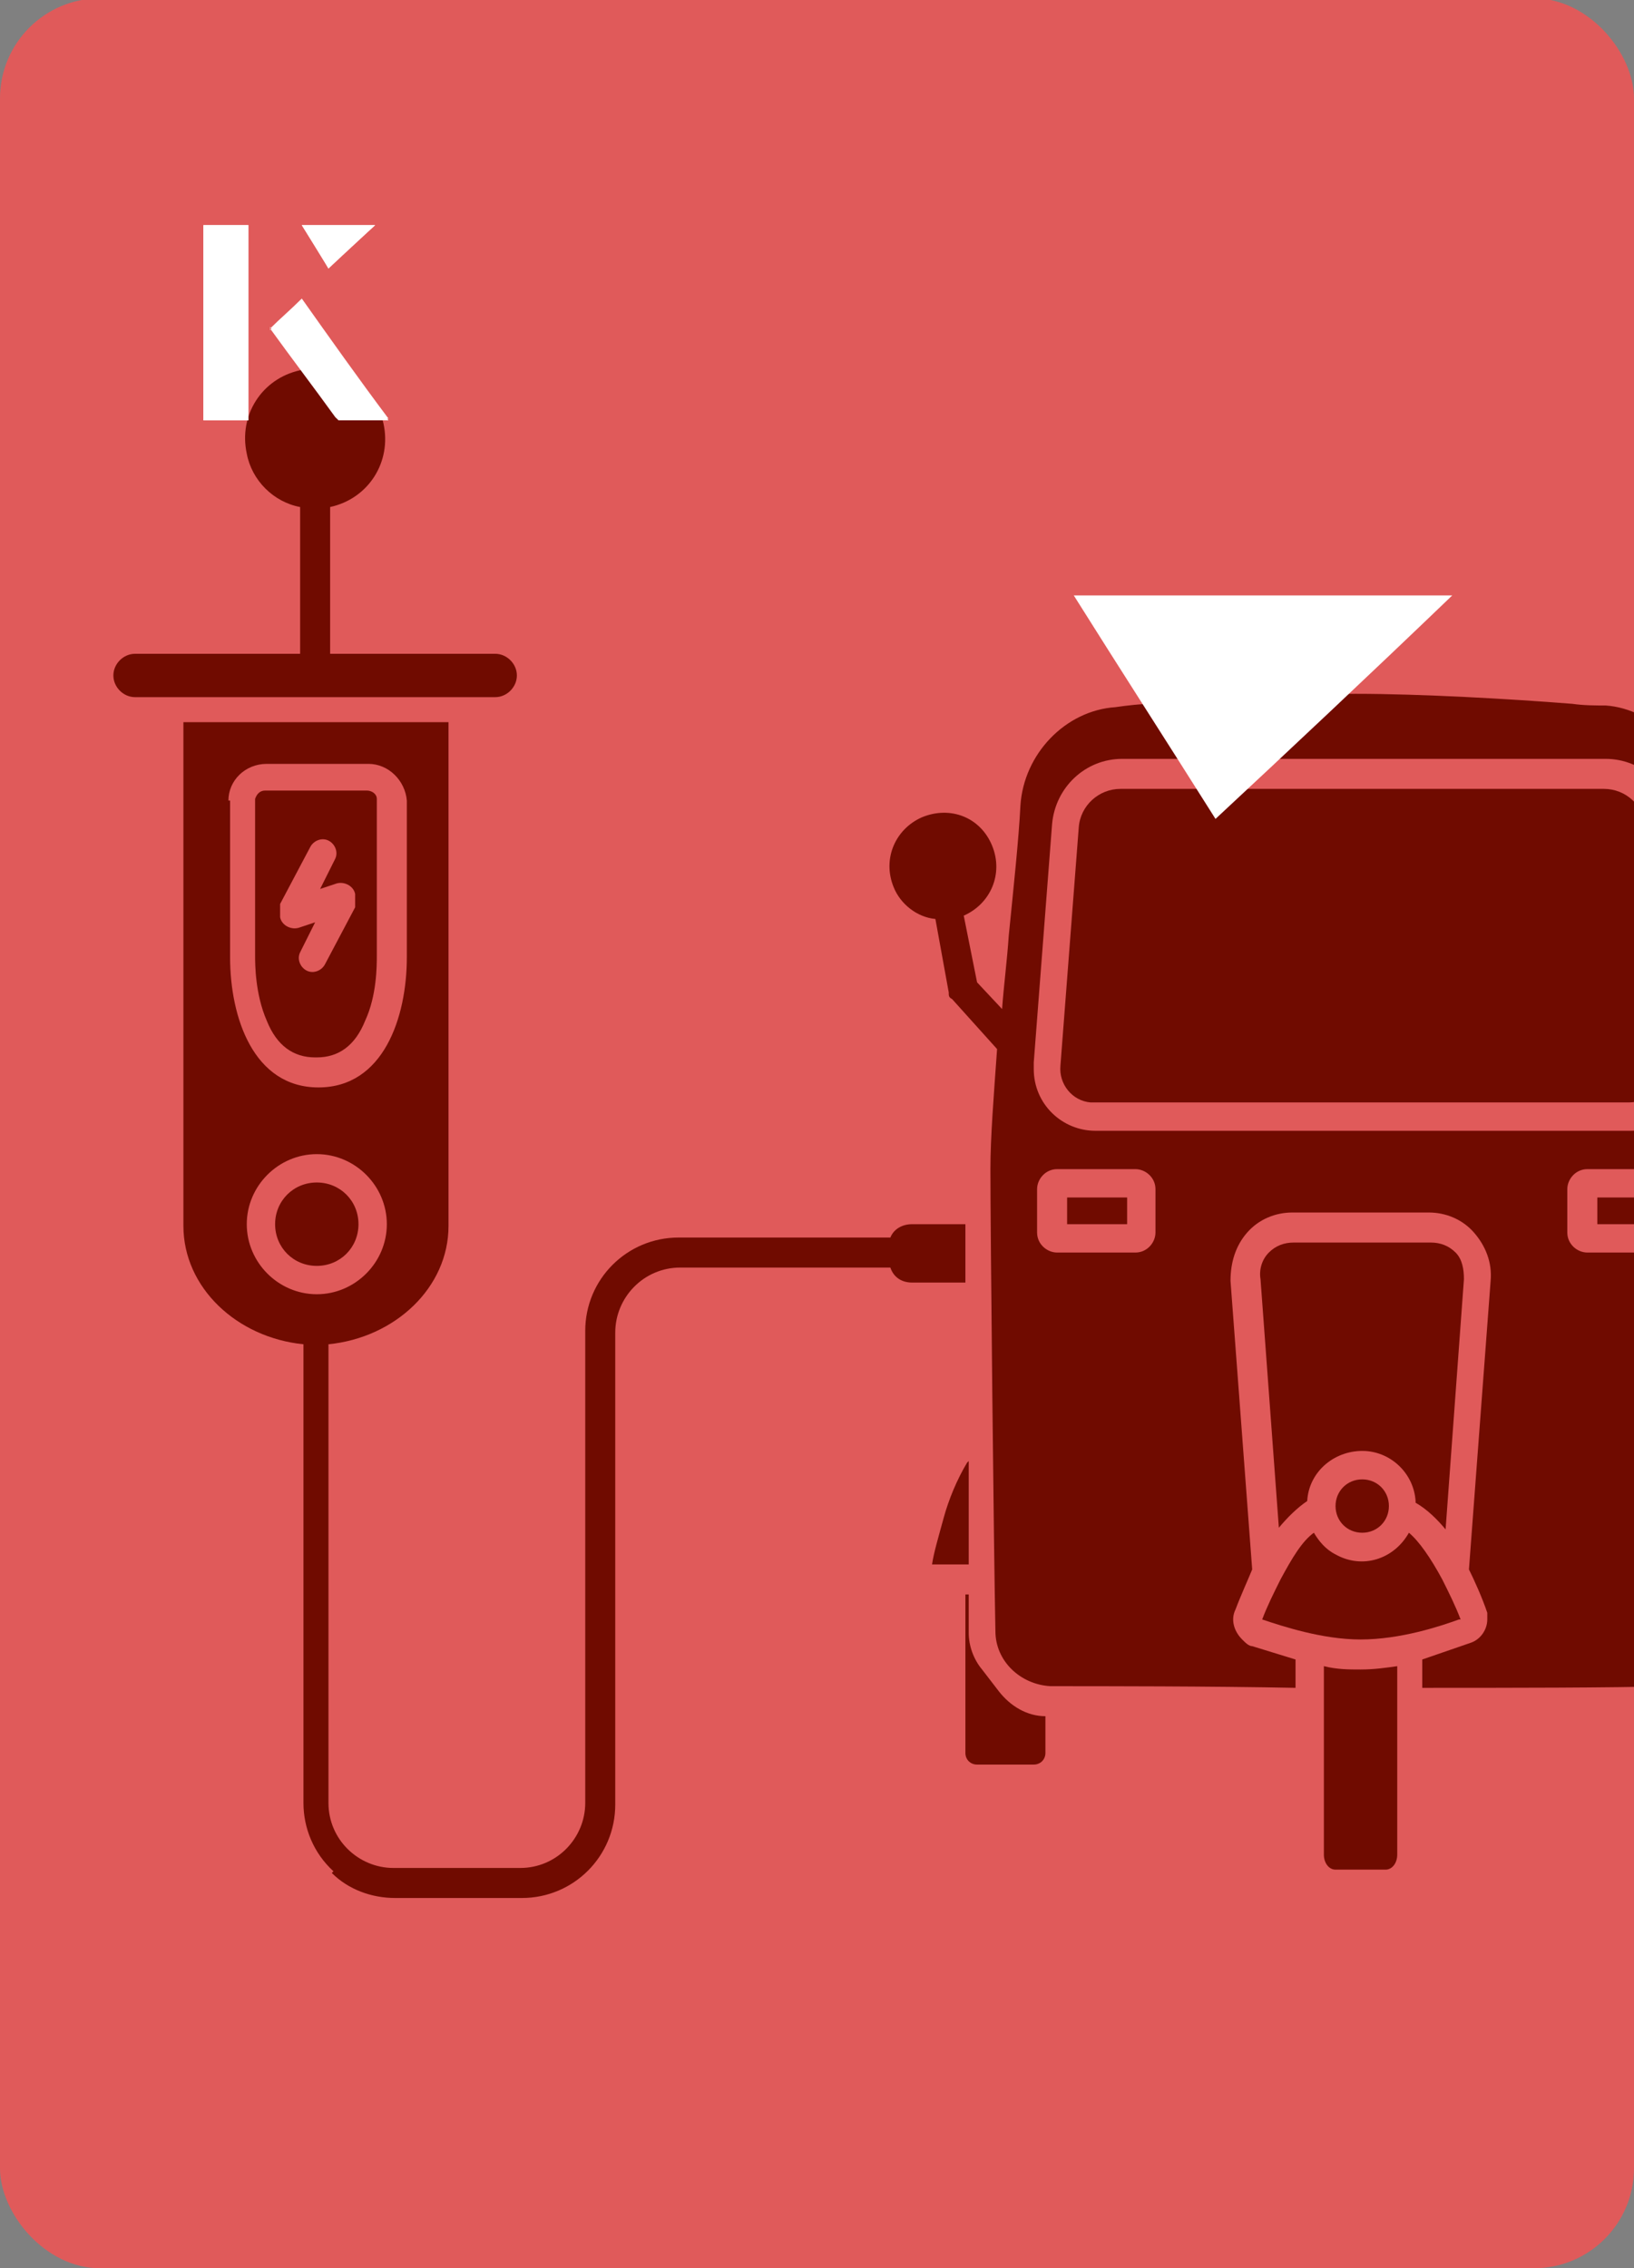
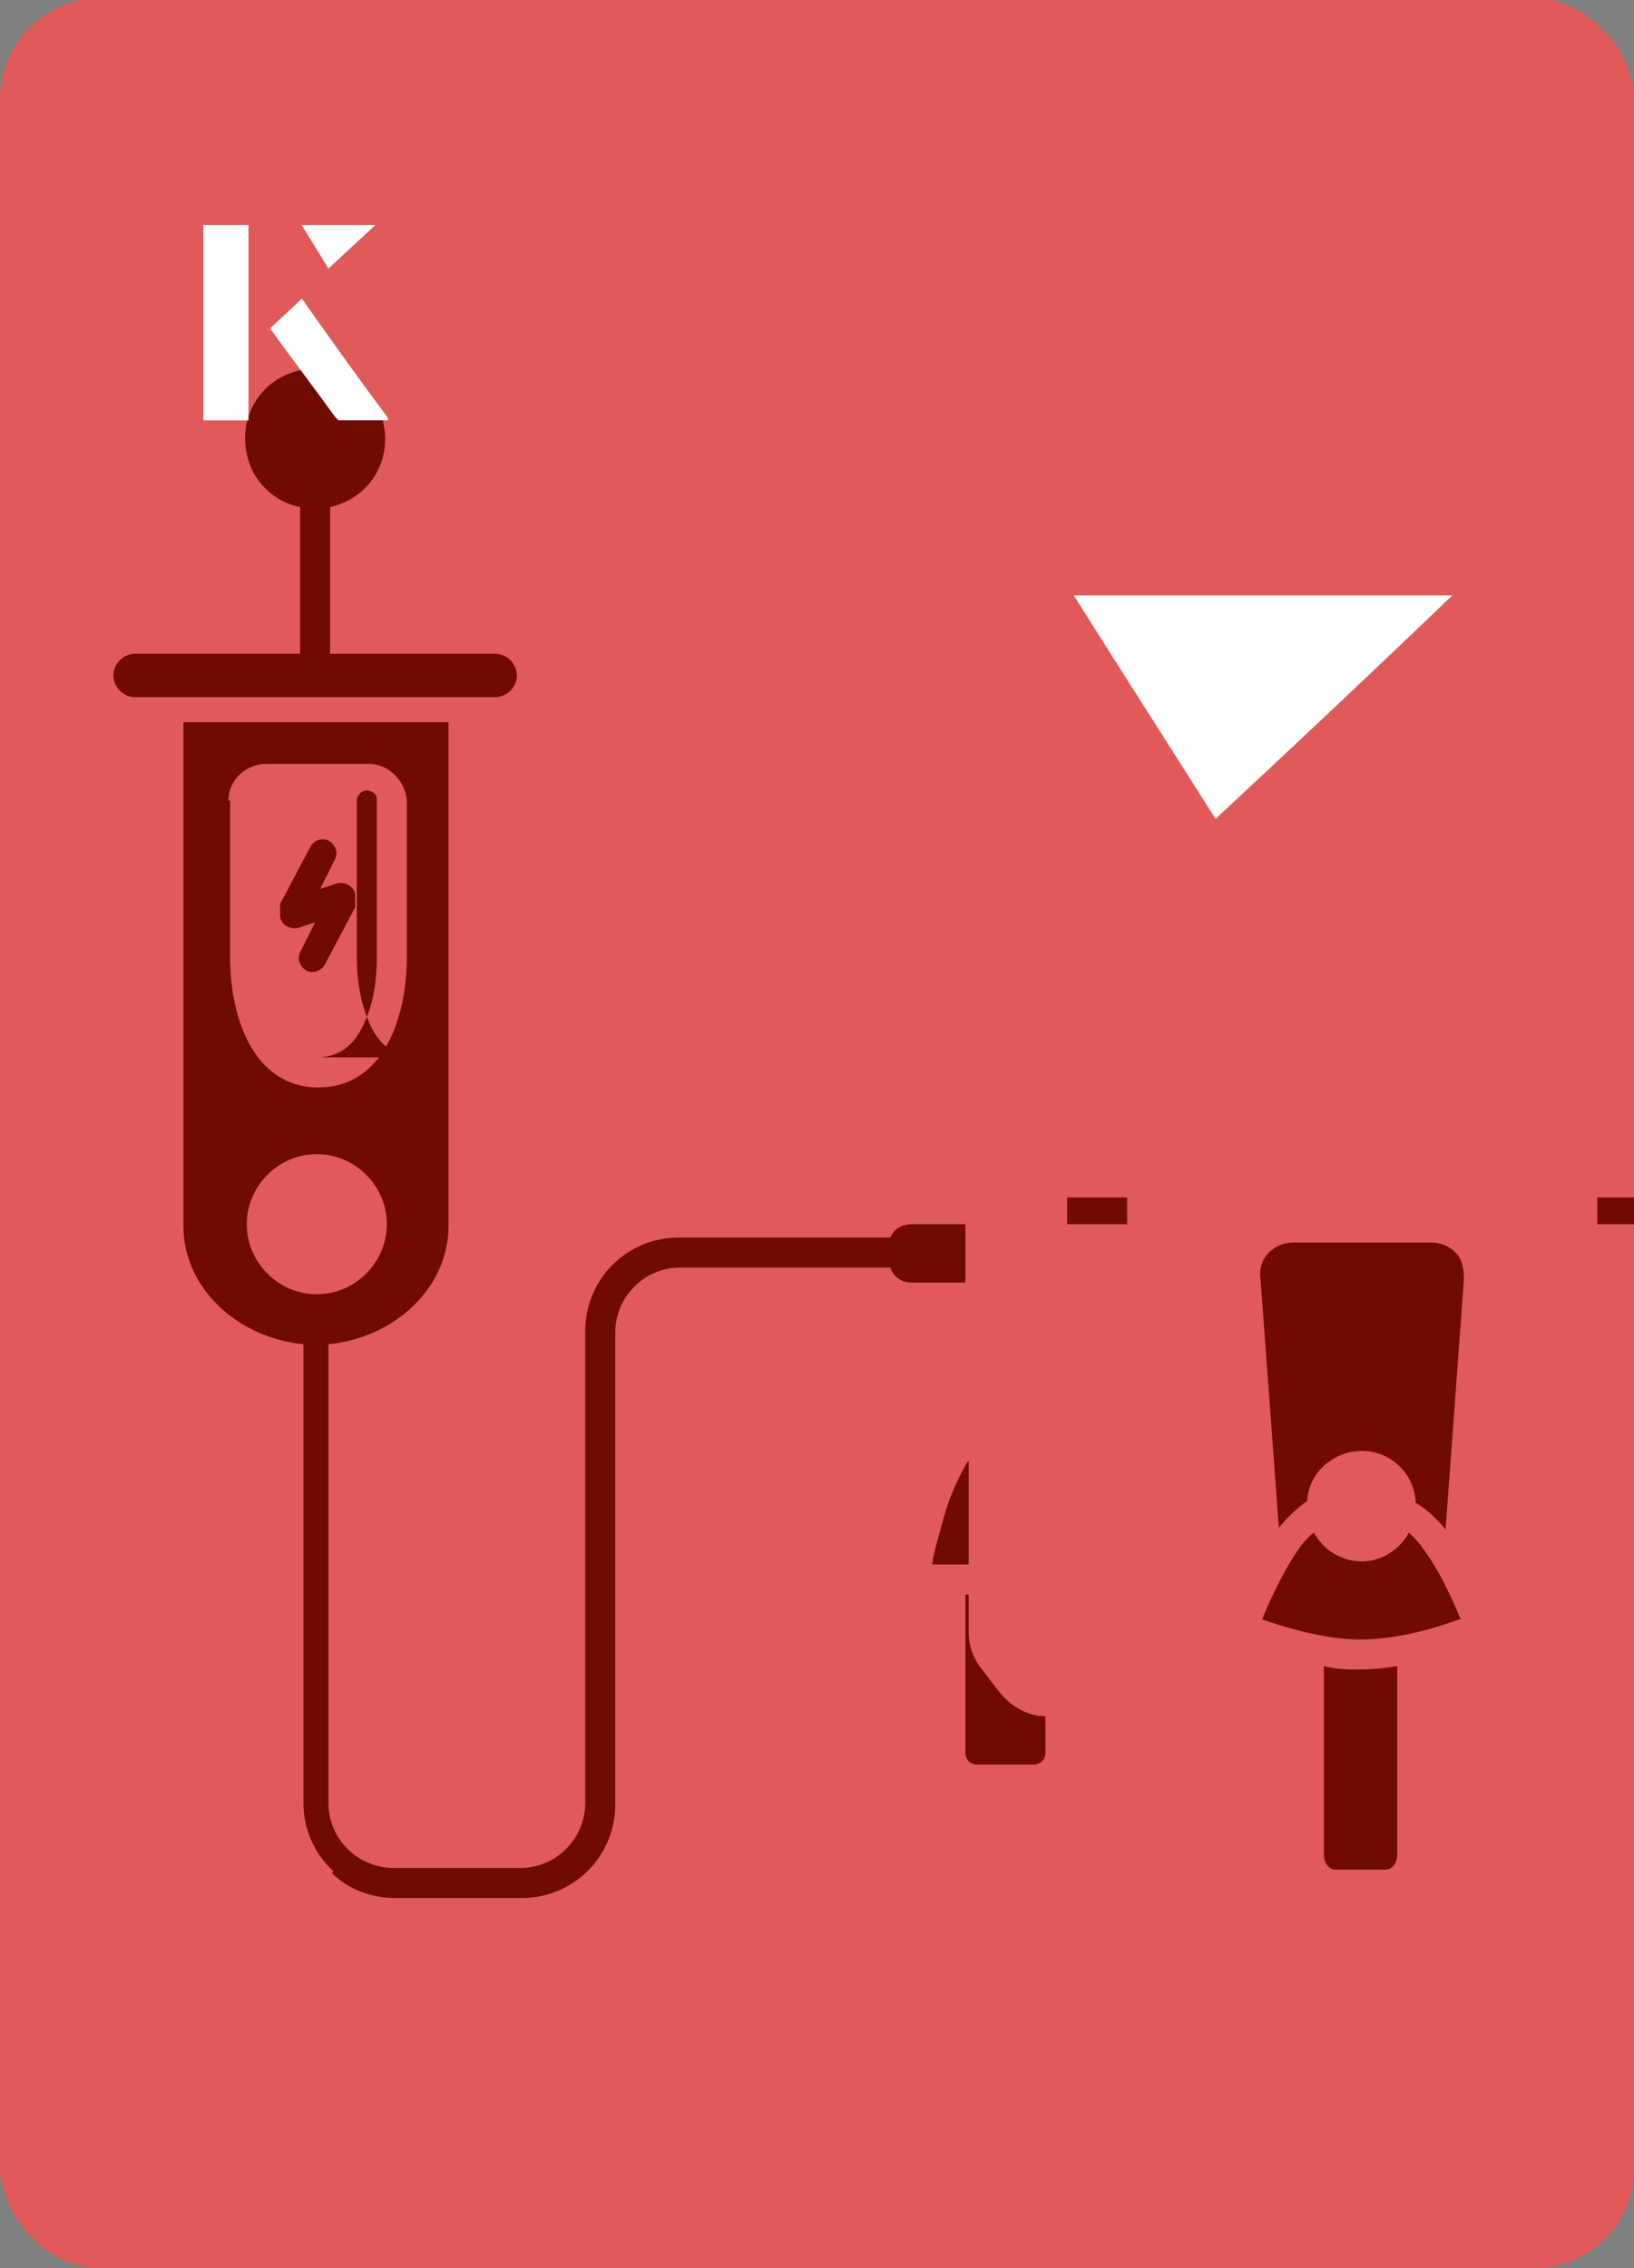
<svg xmlns="http://www.w3.org/2000/svg" id="Layer_1" viewBox="0 0 98 136">
  <rect x="0" y="0" width="98" height="136" fill="#808080" stroke="none" />
  <defs>
    <clipPath id="clippath">
      <rect x="0" y="0" width="98" height="136.1" rx="6" ry="6" transform="translate(98 136) rotate(-180)" style="fill:none;" />
    </clipPath>
  </defs>
  <rect x="0" y="0" width="98" height="136.1" rx="6" ry="6" transform="translate(98 136) rotate(-180)" style="fill:#e05a5a;" />
  <g style="clip-path:url(#clippath);">
-     <path d="M109.9,52c0-1.8-1.4-3.2-3.2-3.2-1.8,0-3.2,1.4-3.2,3.2s.8,2.4,1.9,2.9l-.8,4-1.5,1.6c-.1-1.5-.3-3-.4-4.4-.3-3-.6-5.8-.7-7.9-.2-3-2.8-5.7-5.7-5.9-.6,0-1.3,0-2-.1-3.8-.3-9.1-.6-13-.6s-8.6.4-12.1.6c-.8,0-1.6.1-2.3.2-3,.2-5.5,2.8-5.7,5.9-.1,2-.4,4.8-.7,7.8-.1,1.5-.3,3-.4,4.4l-1.5-1.6-.8-4c1.6-.7,2.4-2.5,1.7-4.2s-2.5-2.4-4.2-1.7c-1.6.7-2.4,2.5-1.7,4.2.4,1,1.4,1.8,2.5,1.9l.8,4.4c0,.2,0,.3.2.4l2.7,3c-.2,2.8-.4,5.3-.4,7.2,0,3.5.2,22.9.3,27.7,0,1.8,1.5,3.2,3.3,3.3,3.1,0,9.7,0,14.7.1v-1.7l-2.6-.8c-.2,0-.4-.2-.6-.4-.5-.5-.7-1.2-.4-1.8.3-.8.8-1.9,1-2.4l-1.3-17.3c0-1.1.3-2.1,1-2.9.7-.8,1.7-1.2,2.7-1.2h8.2c1,0,2,.4,2.7,1.2.7.8,1.1,1.8,1,2.9l-1.3,17.3c.3.6.8,1.7,1.1,2.6,0,.1,0,.3,0,.4,0,.6-.4,1.2-1,1.4l-2.9,1v1.7c5,0,11.6,0,14.7-.1,1.4,0,2.7-1,3.1-2.4,0-.3.1-.6.1-.9,0-4.8.4-24.2.4-27.6,0-1.9-.2-4.6-.4-7.4l2.7-3c.1-.1.2-.3.2-.4l.8-4.4c1.6-.2,2.7-1.6,2.7-3.1h0ZM69.3,73.9c0,.6-.5,1.2-1.2,1.2h-4.7c-.6,0-1.2-.5-1.2-1.2v-2.6c0-.6.5-1.2,1.2-1.2h4.7c.6,0,1.2.5,1.2,1.2v2.6ZM101.1,73.9c0,.6-.5,1.2-1.2,1.2h-4.7c-.6,0-1.2-.5-1.2-1.2v-2.6c0-.6.5-1.2,1.2-1.2h4.7c.6,0,1.2.5,1.2,1.2v2.6ZM100.5,66.6c-.7.8-1.7,1.2-2.7,1.2h-32.1c-2,0-3.7-1.6-3.7-3.7,0-.1,0-.2,0-.4l1.1-14.3c.2-2.2,2-3.9,4.2-3.9h29c2.2,0,4,1.7,4.2,3.9l1.1,14.3c0,1-.3,2.1-1,2.8h0Z" style="fill:#700b00;" />
    <path d="M80.2,112.1h2.9c.4,0,.7-.4.7-.9v-11.3c-.7.1-1.4.2-2.2.2-.7,0-1.4,0-2.2-.2v11.3c0,.5.3.9.7.9h0Z" style="fill:#700b00;" />
    <path d="M58.6,105.8h3.4c.4,0,.7-.3.7-.7v-2.2c-1.1,0-2.1-.6-2.8-1.5l-1-1.3c-.5-.6-.8-1.4-.8-2.2,0-.6,0-1.4,0-2.3h-.2v9.5c0,.4.3.7.7.7h0Z" style="fill:#700b00;" />
    <path d="M84.9,90.1c.7.4,1.3,1,1.8,1.6l1.1-15c0-.6-.1-1.2-.5-1.6-.4-.4-.9-.6-1.5-.6h-8.2c-.6,0-1.1.2-1.5.6-.4.4-.6,1-.5,1.6l1.1,14.9c.5-.6,1.1-1.2,1.7-1.6.1-1.8,1.7-3.1,3.5-3,1.6.1,2.9,1.4,3,3h0Z" style="fill:#700b00;" />
    <path d="M58,87.7c-.6,1-1.1,2.2-1.4,3.3-.3,1.1-.6,2.1-.7,2.8h2.2c0-1.8,0-3.9,0-6.2Z" style="fill:#700b00;" />
-     <path d="M80.1,90.3c0,.9.7,1.6,1.6,1.6s1.6-.7,1.6-1.6-.7-1.6-1.6-1.6c-.9,0-1.6.7-1.6,1.6Z" style="fill:#700b00;" />
    <path d="M87.6,97.1c-.3-.8-.7-1.6-1.1-2.4-.7-1.3-1.4-2.3-2-2.8-.9,1.6-2.8,2.2-4.4,1.3-.6-.3-1-.8-1.3-1.3-.7.5-1.3,1.5-2,2.8-.4.8-.8,1.6-1.1,2.4,1.2.4,3.6,1.2,5.9,1.2,2.4,0,4.8-.8,5.9-1.2Z" style="fill:#700b00;" />
    <path d="M95.8,71.8h3.6v1.6h-3.6v-1.6Z" style="fill:#700b00;" />
-     <path d="M98.7,49.6c-.1-1.3-1.2-2.3-2.5-2.3h-29c-1.3,0-2.4,1-2.5,2.3l-1.1,14.3c-.1,1.1.7,2.1,1.8,2.2,0,0,.2,0,.2,0h32.1c1.1,0,2-.9,2-1.9,0,0,0-.2,0-.2l-1.1-14.3Z" style="fill:#700b00;" />
    <path d="M64,71.8h3.6v1.6h-3.6v-1.6Z" style="fill:#700b00;" />
    <path d="M8.3,41.8h21.4c.7,0,1.3-.6,1.3-1.3s-.6-1.3-1.3-1.3h-9.9v-8.8c2.3-.5,3.7-2.7,3.2-5-.5-2.3-2.7-3.7-5-3.2-2.3.5-3.7,2.7-3.2,5,.3,1.6,1.6,2.9,3.2,3.2v8.8h-9.9c-.7,0-1.3.6-1.3,1.3s.6,1.3,1.3,1.3Z" style="fill:#700b00;" />
-     <path d="M21.5,73.4c0-1.4-1.1-2.5-2.5-2.5s-2.5,1.1-2.5,2.5c0,1.4,1.1,2.5,2.5,2.5,1.4,0,2.5-1.1,2.5-2.5Z" style="fill:#700b00;" />
-     <path d="M19,63.4c1.3,0,2.3-.7,2.9-2.2.7-1.5.7-3.3.7-3.9v-9.4c0-.3-.3-.5-.6-.5h-6.1c-.3,0-.5.2-.6.5v9.4c0,.5,0,2.3.7,3.9.6,1.5,1.6,2.2,2.9,2.2ZM16.8,54.2l1.8-3.4c.2-.4.7-.6,1.1-.4s.6.7.4,1.1c0,0,0,0,0,0l-.9,1.8.9-.3c.5-.2,1.1.1,1.2.6,0,.3,0,.5,0,.8l-1.8,3.4c-.2.4-.7.6-1.1.4s-.6-.7-.4-1.1c0,0,0,0,0,0l.9-1.8-.9.3c-.5.2-1.1-.1-1.2-.6,0-.3,0-.5,0-.8h0Z" style="fill:#700b00;" />
+     <path d="M19,63.4c1.3,0,2.3-.7,2.9-2.2.7-1.5.7-3.3.7-3.9v-9.4c0-.3-.3-.5-.6-.5c-.3,0-.5.2-.6.5v9.4c0,.5,0,2.3.7,3.9.6,1.5,1.6,2.2,2.9,2.2ZM16.8,54.2l1.8-3.4c.2-.4.7-.6,1.1-.4s.6.7.4,1.1c0,0,0,0,0,0l-.9,1.8.9-.3c.5-.2,1.1.1,1.2.6,0,.3,0,.5,0,.8l-1.8,3.4c-.2.4-.7.6-1.1.4s-.6-.7-.4-1.1c0,0,0,0,0,0l.9-1.8-.9.3c-.5.2-1.1-.1-1.2-.6,0-.3,0-.5,0-.8h0Z" style="fill:#700b00;" />
    <path d="M19.9,112.3c1,1,2.4,1.5,3.8,1.5h7.6c3.1,0,5.6-2.5,5.6-5.6h0v-28.3c0-2.1,1.7-3.9,3.9-3.9h12.6c.2.6.7.9,1.3.9h3.2c0-1.3,0-2.5,0-3.5h-3.2c-.6,0-1.1.3-1.3.8h-12.7c-3.1,0-5.6,2.5-5.6,5.6v28.3c0,2.1-1.7,3.9-3.9,3.9h-7.6c-2.1,0-3.9-1.7-3.9-3.9v-27.5c4-.4,7.2-3.4,7.2-7.1v-30.2H11v30.2c0,3.7,3.2,6.7,7.2,7.1v27.5c0,1.5.6,3,1.8,4.1ZM13.7,48c0-1.2,1-2.2,2.3-2.2h6.1c1.2,0,2.2,1,2.3,2.2v9.4c0,3.6-1.4,7.8-5.3,7.8s-5.3-4.2-5.3-7.8v-9.4ZM14.8,73.4c0-2.3,1.9-4.2,4.2-4.2s4.2,1.9,4.2,4.2-1.9,4.2-4.2,4.2c-2.3,0-4.2-1.9-4.2-4.2Z" style="fill:#700b00;" />
  </g>
  <path d="M72.9,49.1c-2.9-4.6-5.8-9.1-8.5-13.4h22.7c-5,4.8-9.9,9.4-14.2,13.4Z" style="fill:#fff;" />
  <path d="M14.9,13.5h-2.7v11.7h2.7v-11.7ZM16.2,19.7c1.3,1.8,2.6,3.5,3.9,5.3,0,0,.2.2.2.2,1,0,1.9,0,3,0-1.8-2.5-3.5-4.8-5.2-7.2-.7.6-1.3,1.2-1.9,1.8ZM19.7,16.1c.8-.8,1.8-1.7,2.8-2.6h-4.4c.5.8,1.1,1.7,1.6,2.6Z" style="fill:#fff;" />
  <path d="M14.9,13.5v11.7h-2.7v-11.7h2.7Z" style="fill:#fff;" />
  <path d="M16.2,19.7c.6-.6,1.2-1.1,1.9-1.8,1.7,2.4,3.4,4.8,5.2,7.2-1.1,0-2,0-3,0,0,0-.2,0-.2-.2-1.3-1.8-2.6-3.5-3.9-5.3Z" style="fill:#fff;" />
  <polygon points="19.7 16.1 18.1 13.5 22.5 13.5 19.7 16.1" style="fill:#fff;" />
</svg>